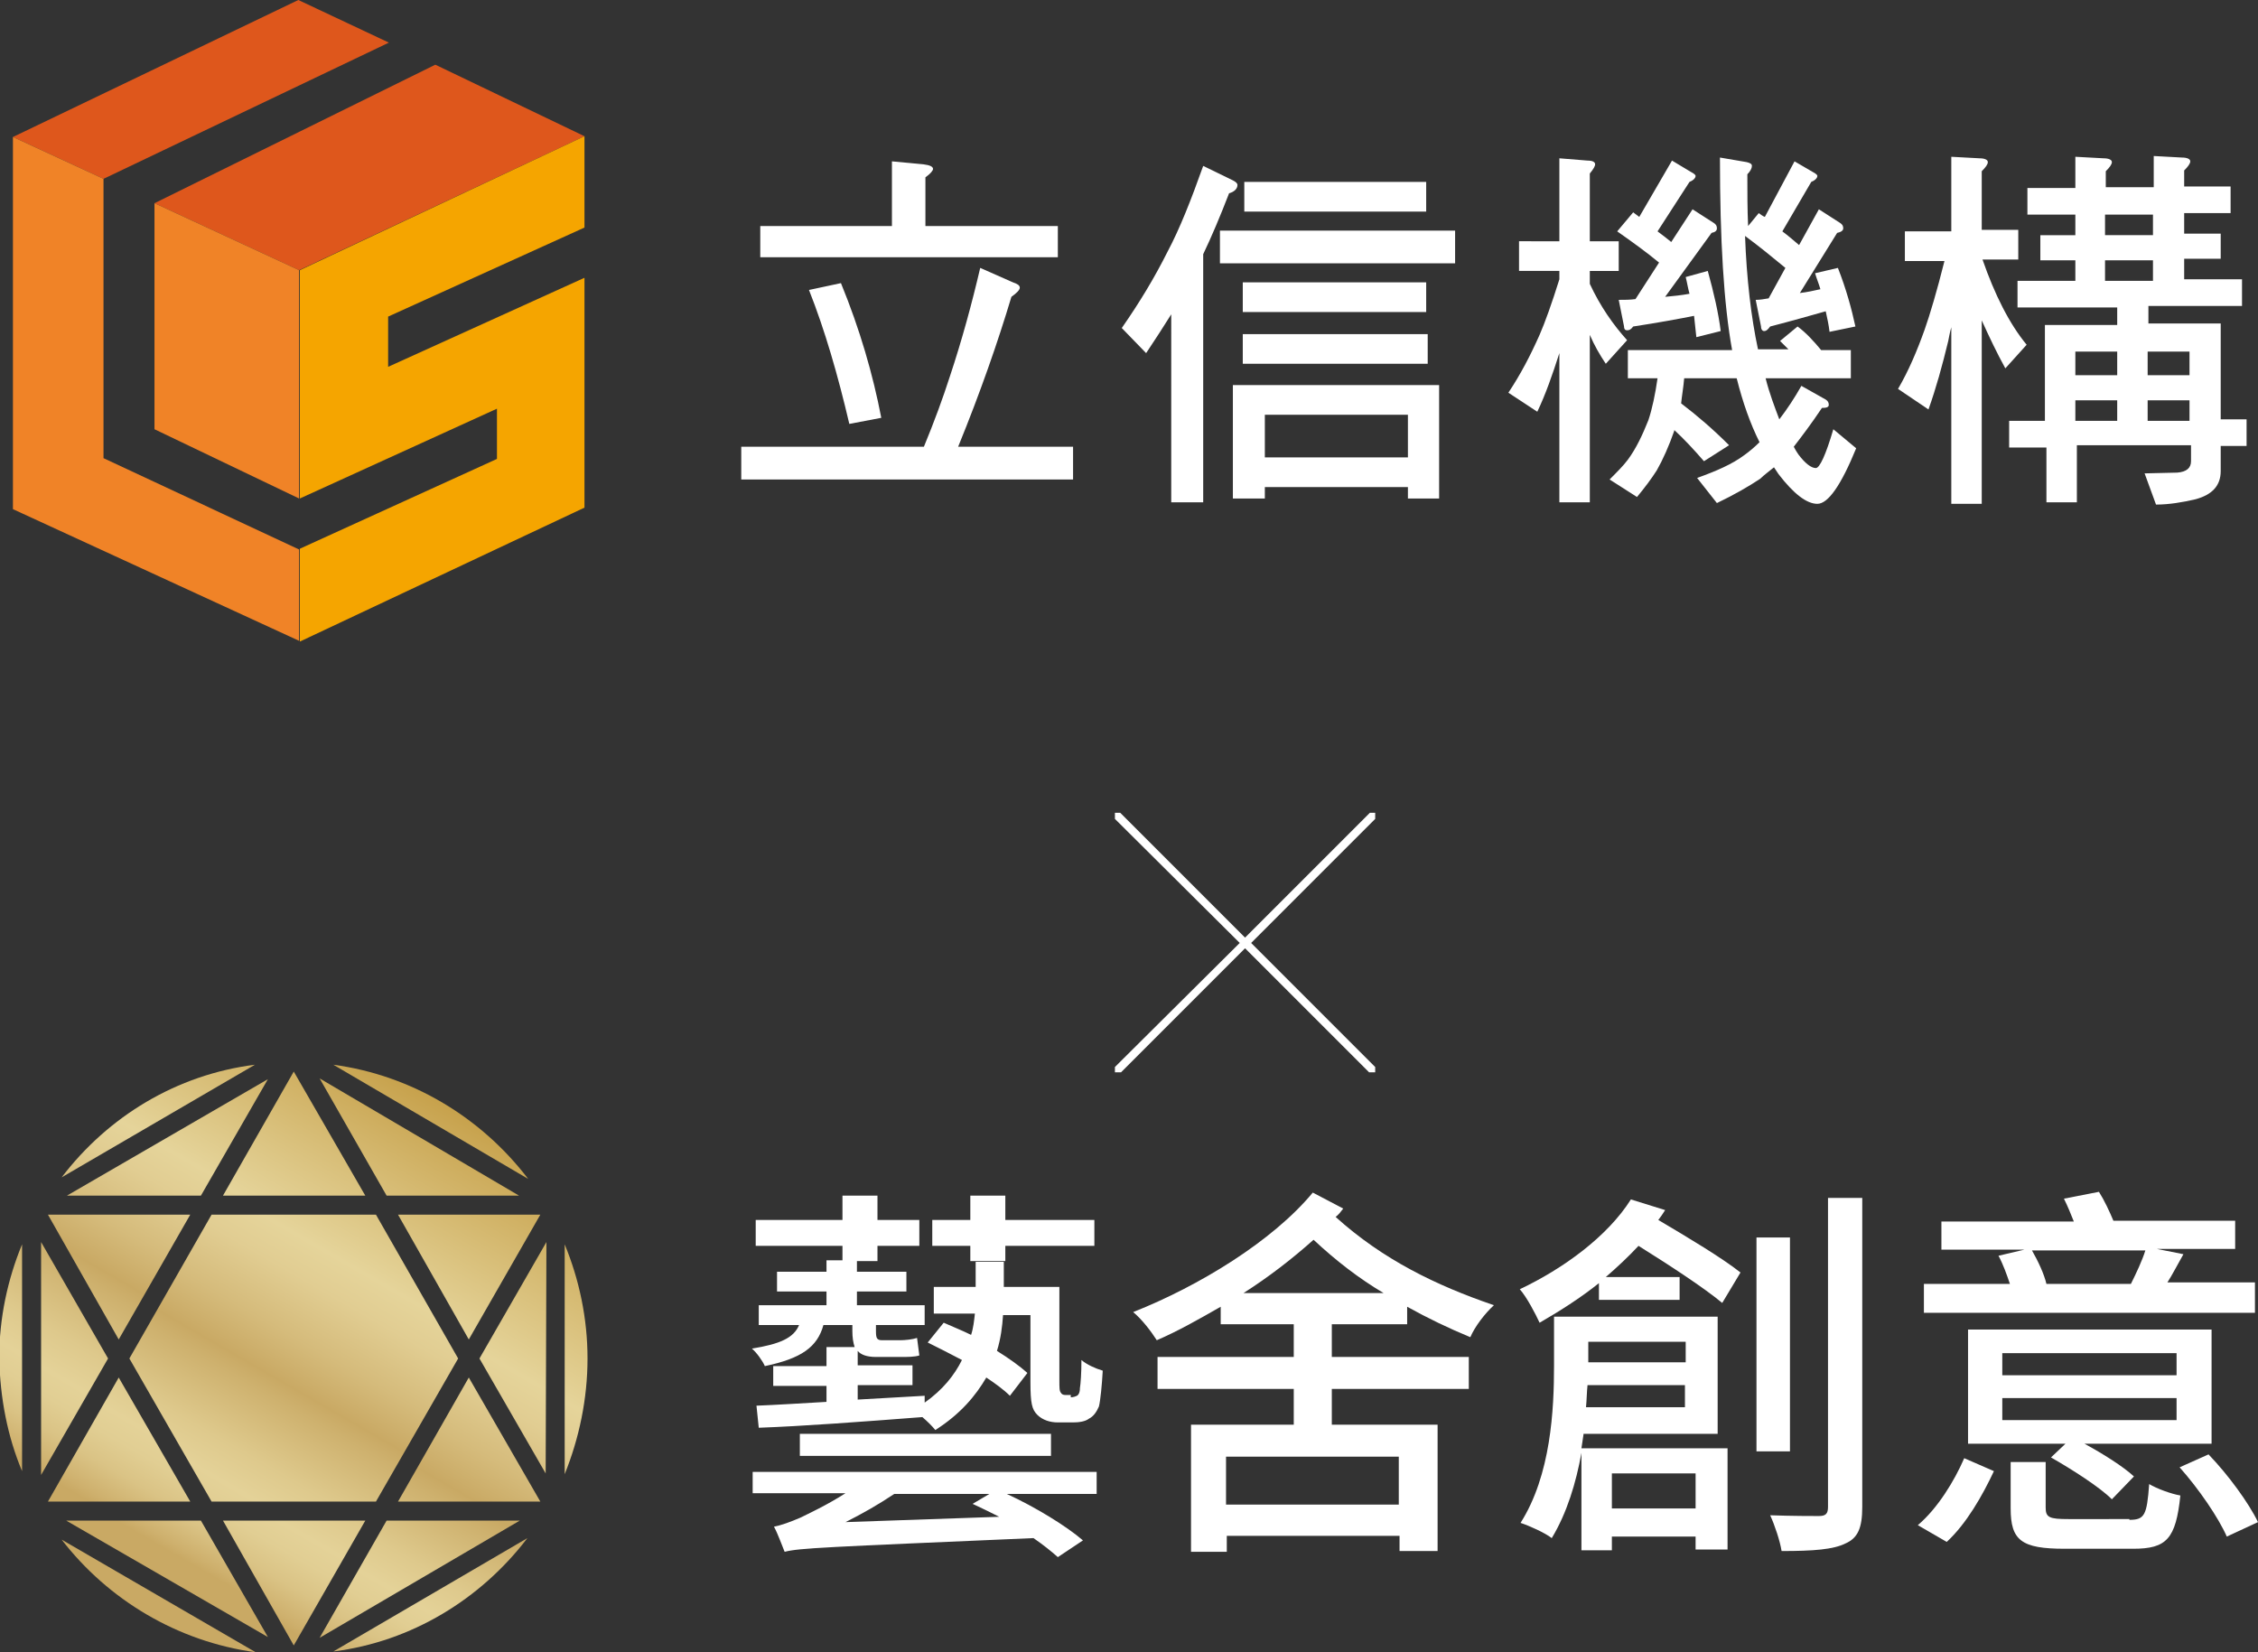
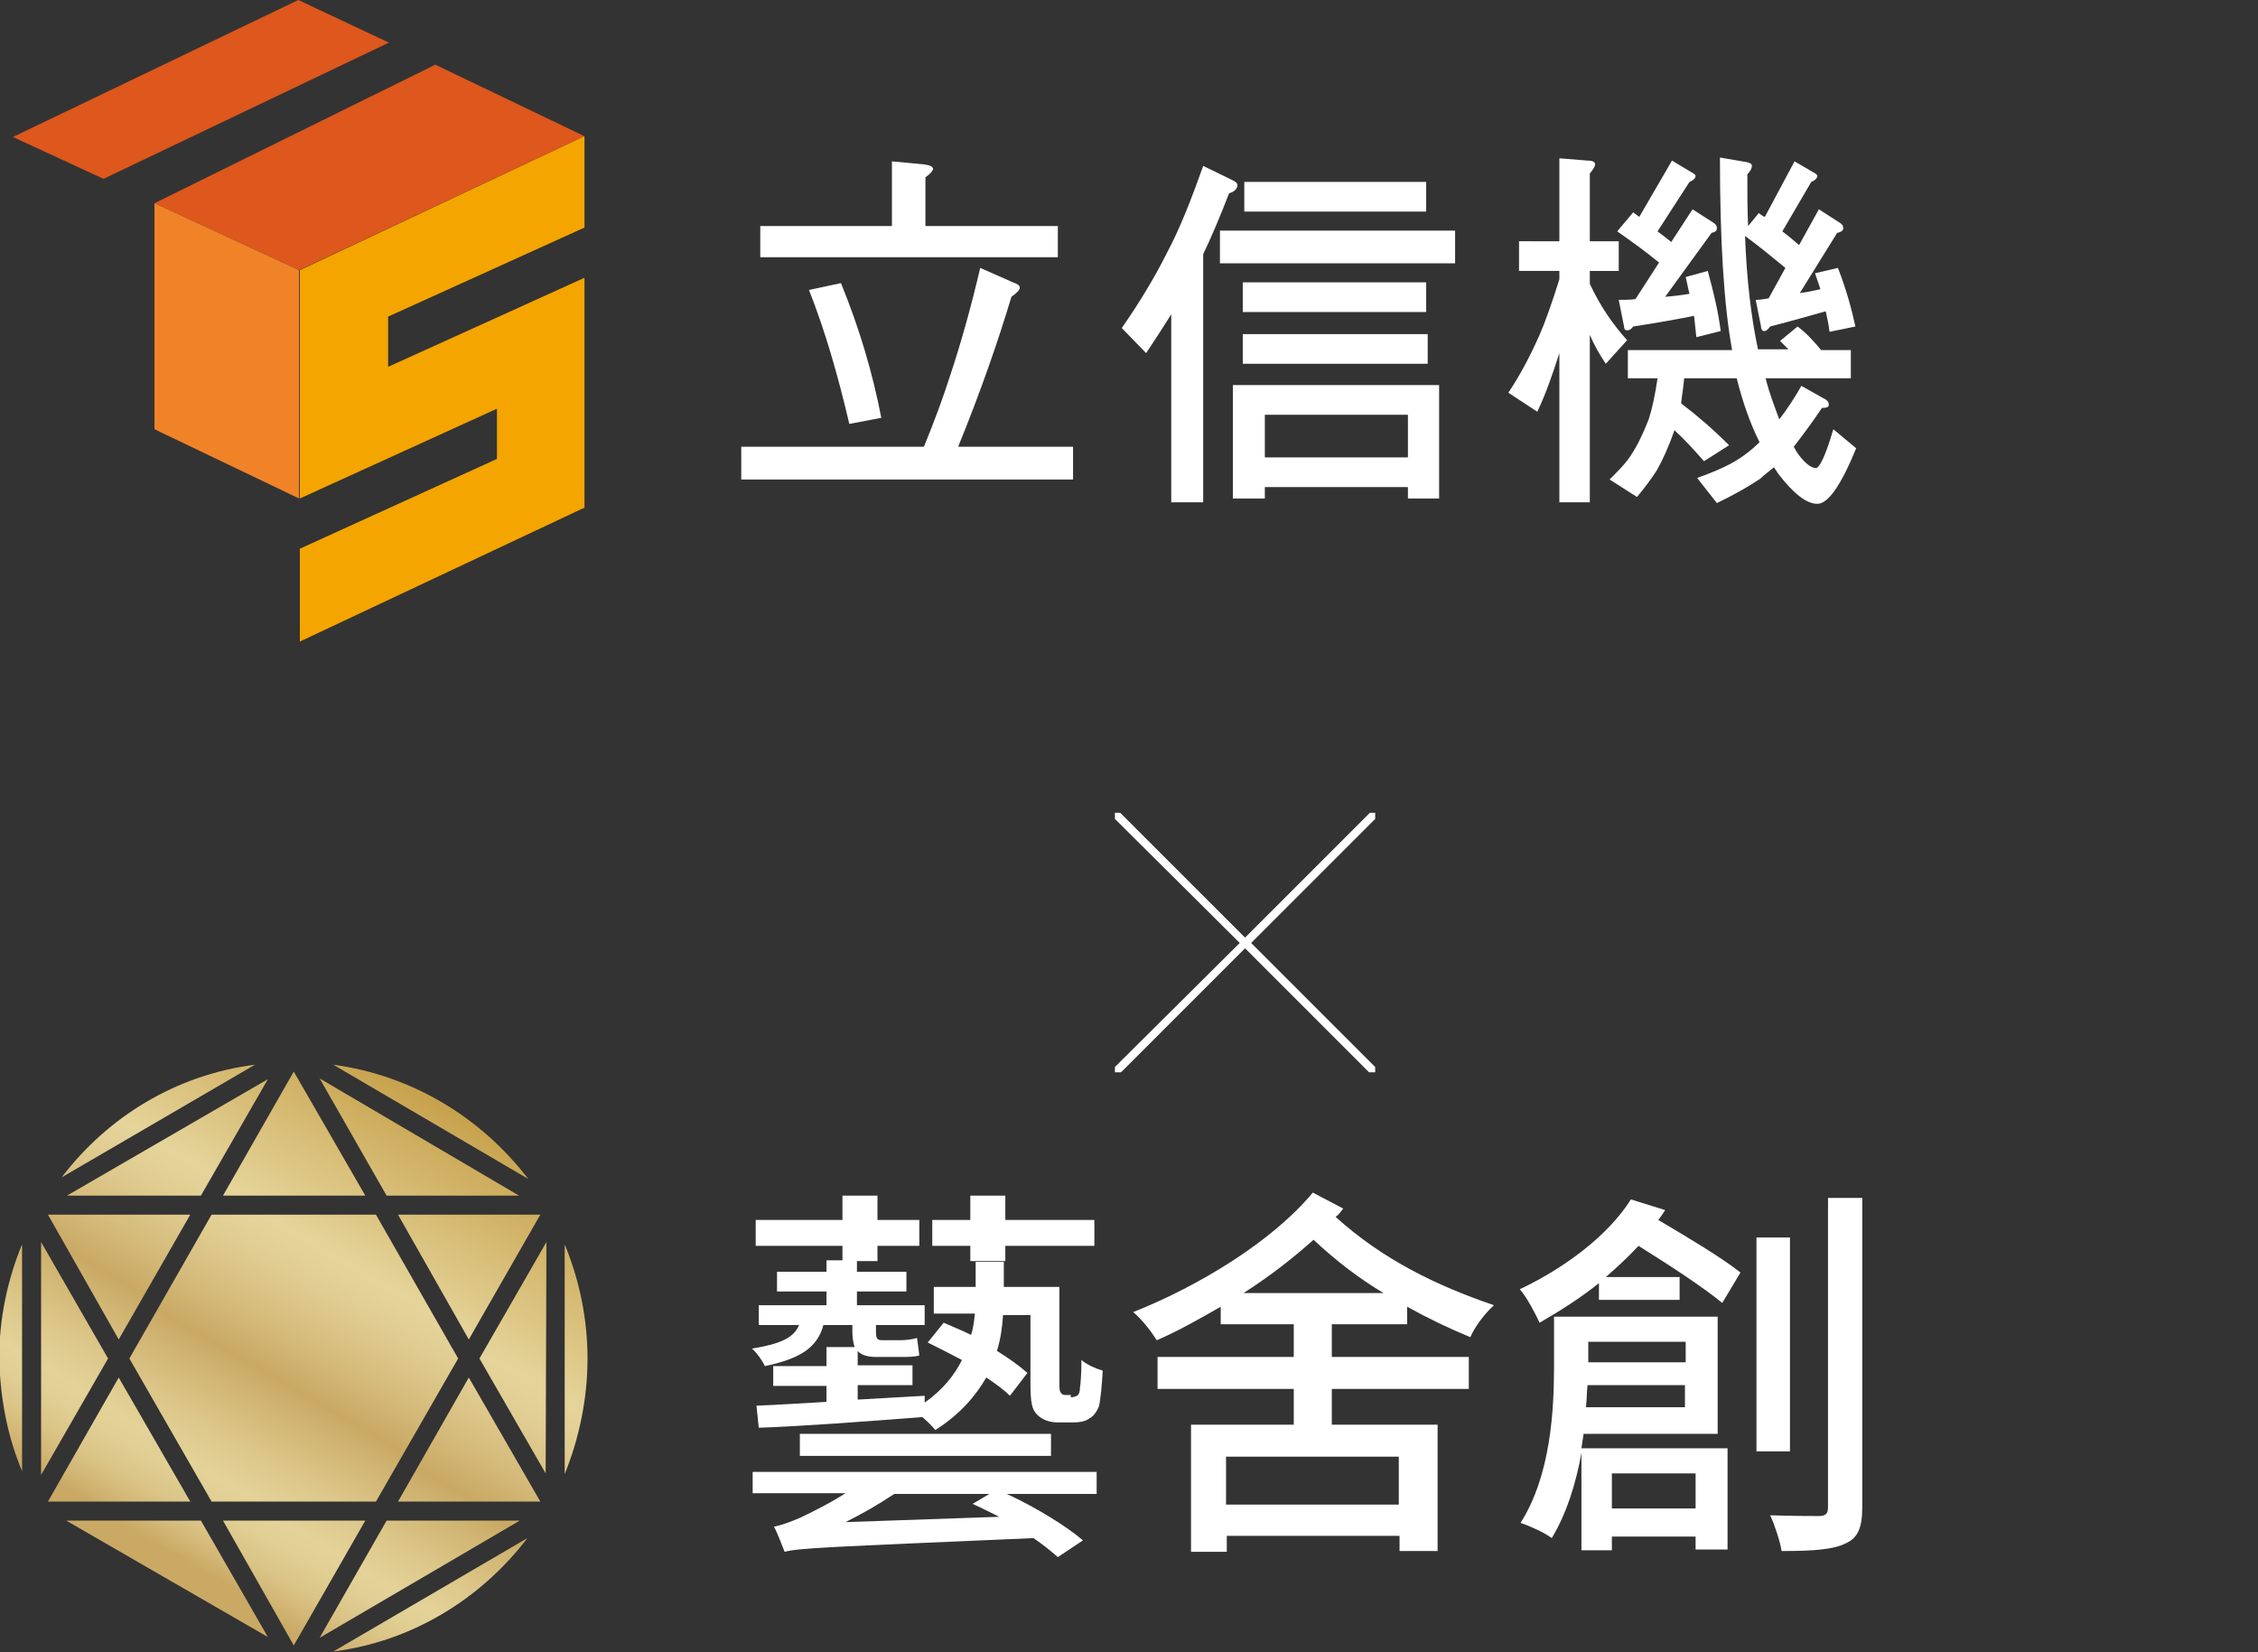
<svg xmlns="http://www.w3.org/2000/svg" version="1.1" id="圖層_1" x="0px" y="0px" viewBox="0 0 296.7 217.1" style="enable-background:new 0 0 296.7 217.1;" xml:space="preserve">
  <rect x="0" y="0" width="296.7" height="217.1" fill="#333333" stroke="none" />
  <style type="text/css">
	.st0{fill:#DE571C;}
	.st1{fill:#F08327;}
	.st2{fill:#F5A500;}
	.st3{fill:#FFFFFF;}
	.st4{fill:url(#SVGID_1_);}
	.st5{fill:url(#SVGID_2_);}
	.st6{fill:url(#SVGID_3_);}
	.st7{fill:url(#SVGID_4_);}
	.st8{fill:url(#SVGID_5_);}
	.st9{fill:url(#SVGID_6_);}
	.st10{fill:url(#SVGID_7_);}
	.st11{fill:url(#SVGID_8_);}
	.st12{fill:url(#SVGID_9_);}
	.st13{fill:url(#SVGID_10_);}
	.st14{fill:url(#SVGID_11_);}
	.st15{fill:url(#SVGID_12_);}
	.st16{fill:url(#SVGID_13_);}
	.st17{fill:url(#SVGID_14_);}
	.st18{fill:url(#SVGID_15_);}
	.st19{fill:url(#SVGID_16_);}
	.st20{fill:url(#SVGID_17_);}
	.st21{fill:url(#SVGID_18_);}
	.st22{fill:url(#SVGID_19_);}
</style>
  <g>
    <g>
      <g>
        <g>
          <g>
            <g>
              <g id="XMLID_73_">
                <g id="XMLID_76_">
                  <g id="XMLID_77_">
                    <polygon class="st0" points="76.8,17.9 57.2,8.5 20.3,26.7 39.3,35.5          " />
                  </g>
                </g>
                <g id="XMLID_74_">
                  <g id="XMLID_75_">
                    <polygon class="st0" points="39.2,0 1.7,18 13.6,23.5 51.1,5.6          " />
                  </g>
                </g>
              </g>
              <g id="XMLID_71_">
                <g id="XMLID_72_">
-                   <polygon class="st1" points="13.6,60.2 13.6,23.5 1.7,18 1.7,66.9 39.3,84.2 39.3,72.2         " />
-                 </g>
+                   </g>
              </g>
              <g id="XMLID_69_">
                <g id="XMLID_70_">
                  <polygon class="st1" points="39.3,35.5 20.3,26.7 20.3,56.4 39.3,65.5         " />
                </g>
              </g>
              <g id="XMLID_67_">
                <g id="XMLID_68_">
                  <polygon class="st2" points="76.8,29.9 76.8,17.9 39.4,35.5 39.4,65.5 65.3,53.7 65.3,60.3 39.4,72.1 39.4,84.3 76.8,66.7           76.8,36.5 51,48.2 51,41.6         " />
                </g>
              </g>
            </g>
          </g>
          <g>
            <g>
              <path class="st3" d="M133.1,37.1c0.6,0.2,0.9,0.4,0.9,0.7c0,0.3-0.4,0.7-1.1,1.2c-1.8,6-4.1,12.6-7,19.7H141V63H97.4v-4.3h24        c1.4-3.4,2.5-6.4,3.4-9.2c1.6-4.8,2.9-9.6,4-14.3L133.1,37.1z M121.4,21.6c0.8,0.1,1.2,0.3,1.2,0.6c0,0.2-0.3,0.6-1,1.1v6.4        H139v4.1H99.9v-4.1h17.3v-8.5L121.4,21.6z M115.8,54.9l-4.2,0.8c-1.5-6.4-3.2-12.3-5.3-17.6l4.2-0.9        C113,43.3,114.7,49.2,115.8,54.9z" />
              <path class="st3" d="M162,23.7c0.4,0.2,0.6,0.4,0.6,0.6c0,0.5-0.4,0.9-1.1,1.1c-1.2,3.1-2.3,5.7-3.4,8V66h-4.2V41.3        c-1,1.6-2.1,3.3-3.3,5.1l-3.2-3.3c2.3-3.3,4.3-6.6,6-10c1.6-3,3.1-6.8,4.7-11.3L162,23.7z M191.2,30.3v4.3h-30.9v-4.3H191.2z         M189.1,50.6v14.9H185V64h-18.8v1.5H162V50.6H189.1z M187.4,37.1V41h-24.1v-3.9H187.4z M187.6,43.9v3.9h-24.3v-3.9H187.6z         M187.4,23.9v3.9h-23.9v-3.9H187.4z M185,60.1v-5.6h-18.8v5.6H185z" />
              <path class="st3" d="M204.9,31.7V20.8l3.7,0.3c0.7,0,1,0.2,1,0.5c0,0.2-0.2,0.6-0.7,1.2v8.9h3.8v3.9h-3.8v1.7        c1.4,3,3.1,5.4,4.9,7.4l-2.8,3.1c-0.8-1.2-1.5-2.4-2.1-3.8v22h-4V46.4c-0.9,2.8-1.8,5.4-2.9,7.7l-3.8-2.5        c1.6-2.4,2.9-4.9,4.1-7.6c0.7-1.6,1.6-4.1,2.6-7.3v-1.1h-5.3v-3.9H204.9z M238.2,22.6c0.4,0.2,0.6,0.4,0.6,0.5        c0,0.3-0.3,0.6-0.8,0.8l-3.8,6.5c0.8,0.6,1.5,1.2,2.2,1.8l2.6-4.7l2.8,1.8c0.3,0.2,0.4,0.4,0.4,0.7c0,0.3-0.3,0.5-0.8,0.6        l-4.9,7.9c0.9-0.1,1.8-0.3,2.7-0.5c-0.2-0.7-0.5-1.4-0.7-2.1l3-0.7c1.1,2.8,1.8,5.4,2.3,7.7l-3.4,0.7        c-0.1-0.9-0.3-1.8-0.5-2.7c-1.8,0.5-4.2,1.2-7.3,2c-0.3,0.4-0.5,0.6-0.8,0.6c-0.2,0-0.4-0.2-0.4-0.6l-0.7-3.5        c0.6,0,1.1-0.1,1.7-0.2l2.2-4c-1.7-1.4-3.4-2.8-5.3-4.2c0.2,5.6,0.8,10.7,1.7,14.9h4c-0.4-0.4-0.7-0.7-1.1-1.1l2.3-1.9        c1.1,0.8,2.1,1.9,3.1,3.1h3.9v3.7H232c0.5,2,1.2,3.8,1.8,5.4c1-1.3,2-2.8,2.9-4.4l3.2,1.8c0.3,0.2,0.4,0.4,0.4,0.7        c0,0.3-0.3,0.4-0.9,0.4c-1.4,2.1-2.7,3.8-3.7,5.1c0.2,0.4,0.4,0.7,0.6,1c0.9,1.2,1.7,1.8,2.3,1.8c0.5,0,1.3-1.7,2.3-5.1l3,2.5        c-2,4.9-3.7,7.3-5.1,7.3c-1.4,0-3.1-1.3-5.1-3.9c-0.2-0.3-0.4-0.6-0.6-0.9c-0.6,0.5-1.3,1-1.8,1.5c-1.5,1-3.4,2.1-5.7,3.2        l-2.6-3.3c2.5-0.9,4.6-1.8,6.2-3c0.7-0.5,1.4-1.1,2-1.7c-1.2-2.4-2.2-5.2-3-8.4h-6.9c-0.1,1.2-0.3,2.3-0.4,3.3        c2.1,1.6,4.2,3.4,6.3,5.5l-3.3,2.1c-1.3-1.5-2.6-2.9-3.9-4.1v0.1c-0.7,2-1.5,3.8-2.3,5.2c-0.7,1.1-1.6,2.3-2.6,3.5l-3.6-2.3        c1-1,1.8-1.8,2.4-2.6c1.1-1.5,1.9-3.2,2.7-5.2c0.5-1.5,0.9-3.4,1.2-5.5h-3.9V46h13.7c-1.1-6-1.6-14.5-1.6-25.3l3.5,0.6        c0.4,0.1,0.7,0.2,0.7,0.5c0,0.3-0.2,0.7-0.6,1.1c0,2.4,0,4.6,0.1,6.8l1.4-1.7c0.3,0.2,0.5,0.4,0.8,0.5l3.9-7.3L238.2,22.6z         M222.2,22.6c0.4,0.2,0.6,0.4,0.6,0.5c0,0.3-0.3,0.6-0.8,0.8l-4.2,6.5c0.7,0.5,1.3,1,1.8,1.4l2.8-4.3l2.8,1.8        c0.3,0.2,0.4,0.4,0.4,0.7c0,0.3-0.2,0.5-0.7,0.6l-6.1,8.4c1.1-0.1,2.1-0.2,3.2-0.4c-0.2-0.7-0.3-1.4-0.5-2.2l2.9-0.8        c0.8,2.9,1.4,5.5,1.7,7.9l-3.2,0.8c-0.1-0.9-0.2-1.8-0.3-2.8c-2,0.4-4.7,0.9-8,1.4c-0.3,0.4-0.5,0.5-0.8,0.5        c-0.2,0-0.4-0.1-0.4-0.5l-0.7-3.5c0.7,0,1.5,0,2.2-0.1l3.1-4.8c-1.7-1.4-3.5-2.7-5.5-4.1l2.1-2.5c0.3,0.2,0.5,0.4,0.8,0.6        l4.3-7.4L222.2,22.6z" />
-               <path class="st3" d="M256.4,30.3v-9.7l3.7,0.2c0.7,0,1.1,0.2,1.1,0.5c0,0.3-0.3,0.7-0.8,1.2v7.7h4.8v3.9h-4.7        c1.6,4.6,3.5,8.4,5.8,11.2l-2.8,3.1c-1.1-2-2.1-4.1-3.1-6.3v24.1h-4V43c-0.2,0.7-0.3,1.3-0.4,1.8c-0.8,3.3-1.6,6.2-2.6,9        l-4-2.7c1.4-2.4,2.5-5,3.5-7.8c0.7-2,1.6-5,2.6-9h-5.2v-3.9H256.4z M272.7,24.7v-4.1l3.7,0.2c0.7,0,1.1,0.2,1.1,0.5        c0,0.3-0.3,0.7-0.8,1.2v2.1h6.3v-4.1l3.7,0.2c0.7,0,1.1,0.2,1.1,0.5c0,0.3-0.3,0.7-0.8,1.2v2.1h6.1v3.5h-6.1v2.7h4.8v3.3h-4.8        v2.7h7.6v3.5h-12.3v2.3h9.5v12.6h3.4v3.5h-3.4v3.3c0,1.9-1.1,3.1-3.3,3.7c-1.7,0.4-3.5,0.7-5.2,0.7l-1.5-4.1l4.3-0.1        c1.2-0.1,1.8-0.6,1.8-1.5v-2.1h-15V66h-4v-7.2H264v-3.5h4.7V42.7h9.5v-2.3h-13.1v-3.5h7.6v-2.7h-4.6v-3.3h4.6v-2.7h-6.3v-3.5        H272.7z M278.2,49.3v-3.1h-5.5v3.1H278.2z M278.2,55.3v-2.7h-5.5v2.7H278.2z M282.9,28.2h-6.3v2.7h6.3V28.2z M282.9,34.2h-6.3        v2.7h6.3V34.2z M282.2,49.3h5.5v-3.1h-5.5V49.3z M282.2,55.3h5.5v-2.7h-5.5V55.3z" />
            </g>
          </g>
        </g>
        <g>
          <path class="st3" d="M179.9,140.9l-16.3-16.3l-16.3,16.3h-0.8v-0.7l16.4-16.3l-16.4-16.3v-0.8h0.7l16.4,16.4l16.4-16.4h0.7v0.8      l-16.3,16.3l16.3,16.3v0.7H179.9z" />
        </g>
        <g>
          <g>
            <g>
              <linearGradient id="SVGID_1_" gradientUnits="userSpaceOnUse" x1="36.009" y1="125.51" x2="-4.976" y2="196.499">
                <stop offset="0" style="stop-color:#C39B42" />
                <stop offset="0.345" style="stop-color:#E5D49A" />
                <stop offset="0.403" style="stop-color:#E1CD92" />
                <stop offset="0.494" style="stop-color:#D5BB7B" />
                <stop offset="0.567" style="stop-color:#C9A964" />
                <stop offset="0.596" style="stop-color:#CEB16E" />
                <stop offset="0.699" style="stop-color:#DEC98C" />
                <stop offset="0.757" style="stop-color:#E4D298" />
                <stop offset="0.795" style="stop-color:#E1CE93" />
                <stop offset="0.841" style="stop-color:#DAC385" />
                <stop offset="0.89" style="stop-color:#CEB06D" />
                <stop offset="0.905" style="stop-color:#C9A964" />
              </linearGradient>
              <polygon class="st4" points="5.4,163.2 5.4,193.8 14.2,178.5       " />
              <linearGradient id="SVGID_2_" gradientUnits="userSpaceOnUse" x1="33.042" y1="126.05" x2="-6.034" y2="193.731">
                <stop offset="0" style="stop-color:#C39B42" />
                <stop offset="0.345" style="stop-color:#E5D49A" />
                <stop offset="0.403" style="stop-color:#E1CD92" />
                <stop offset="0.494" style="stop-color:#D5BB7B" />
                <stop offset="0.567" style="stop-color:#C9A964" />
                <stop offset="0.596" style="stop-color:#CEB16E" />
                <stop offset="0.699" style="stop-color:#DEC98C" />
                <stop offset="0.757" style="stop-color:#E4D298" />
                <stop offset="0.795" style="stop-color:#E1CE93" />
                <stop offset="0.841" style="stop-color:#DAC385" />
                <stop offset="0.89" style="stop-color:#CEB06D" />
                <stop offset="0.905" style="stop-color:#C9A964" />
              </linearGradient>
              <path class="st5" d="M8.1,154.7l25.4-14.8C23.2,141.2,14.2,146.7,8.1,154.7z" />
              <linearGradient id="SVGID_3_" gradientUnits="userSpaceOnUse" x1="34.855" y1="127.231" x2="-4.22" y2="194.911">
                <stop offset="0" style="stop-color:#C39B42" />
                <stop offset="0.345" style="stop-color:#E5D49A" />
                <stop offset="0.403" style="stop-color:#E1CD92" />
                <stop offset="0.494" style="stop-color:#D5BB7B" />
                <stop offset="0.567" style="stop-color:#C9A964" />
                <stop offset="0.596" style="stop-color:#CEB16E" />
                <stop offset="0.699" style="stop-color:#DEC98C" />
                <stop offset="0.757" style="stop-color:#E4D298" />
                <stop offset="0.795" style="stop-color:#E1CE93" />
                <stop offset="0.841" style="stop-color:#DAC385" />
                <stop offset="0.89" style="stop-color:#CEB06D" />
                <stop offset="0.905" style="stop-color:#C9A964" />
              </linearGradient>
              <polygon class="st6" points="26.4,157.1 35.2,141.8 8.8,157.1       " />
              <linearGradient id="SVGID_4_" gradientUnits="userSpaceOnUse" x1="50.687" y1="136.147" x2="10.676" y2="205.448">
                <stop offset="0" style="stop-color:#C39B42" />
                <stop offset="0.345" style="stop-color:#E5D49A" />
                <stop offset="0.403" style="stop-color:#E1CD92" />
                <stop offset="0.494" style="stop-color:#D5BB7B" />
                <stop offset="0.567" style="stop-color:#C9A964" />
                <stop offset="0.596" style="stop-color:#CEB16E" />
                <stop offset="0.699" style="stop-color:#DEC98C" />
                <stop offset="0.757" style="stop-color:#E4D298" />
                <stop offset="0.795" style="stop-color:#E1CE93" />
                <stop offset="0.841" style="stop-color:#DAC385" />
                <stop offset="0.89" style="stop-color:#CEB06D" />
                <stop offset="0.905" style="stop-color:#C9A964" />
              </linearGradient>
              <polygon class="st7" points="48,157.1 38.6,140.8 29.3,157.1       " />
              <linearGradient id="SVGID_5_" gradientUnits="userSpaceOnUse" x1="34.632" y1="126.759" x2="-5.379" y2="196.06">
                <stop offset="0" style="stop-color:#C39B42" />
                <stop offset="0.345" style="stop-color:#E5D49A" />
                <stop offset="0.403" style="stop-color:#E1CD92" />
                <stop offset="0.494" style="stop-color:#D5BB7B" />
                <stop offset="0.567" style="stop-color:#C9A964" />
                <stop offset="0.596" style="stop-color:#CEB16E" />
                <stop offset="0.699" style="stop-color:#DEC98C" />
                <stop offset="0.757" style="stop-color:#E4D298" />
                <stop offset="0.795" style="stop-color:#E1CE93" />
                <stop offset="0.841" style="stop-color:#DAC385" />
                <stop offset="0.89" style="stop-color:#CEB06D" />
                <stop offset="0.905" style="stop-color:#C9A964" />
              </linearGradient>
              <polygon class="st8" points="25,159.6 6.3,159.6 15.6,176       " />
              <linearGradient id="SVGID_6_" gradientUnits="userSpaceOnUse" x1="59.011" y1="142.664" x2="20.627" y2="209.148">
                <stop offset="0" style="stop-color:#C39B42" />
                <stop offset="0.345" style="stop-color:#E5D49A" />
                <stop offset="0.403" style="stop-color:#E1CD92" />
                <stop offset="0.494" style="stop-color:#D5BB7B" />
                <stop offset="0.567" style="stop-color:#C9A964" />
                <stop offset="0.596" style="stop-color:#CEB16E" />
                <stop offset="0.699" style="stop-color:#DEC98C" />
                <stop offset="0.757" style="stop-color:#E4D298" />
                <stop offset="0.795" style="stop-color:#E1CE93" />
                <stop offset="0.841" style="stop-color:#DAC385" />
                <stop offset="0.89" style="stop-color:#CEB06D" />
                <stop offset="0.905" style="stop-color:#C9A964" />
              </linearGradient>
              <polygon class="st9" points="68.2,157.1 42,141.7 50.8,157.1       " />
              <linearGradient id="SVGID_7_" gradientUnits="userSpaceOnUse" x1="68.301" y1="148.112" x2="28.289" y2="217.413">
                <stop offset="0" style="stop-color:#C39B42" />
                <stop offset="0.345" style="stop-color:#E5D49A" />
                <stop offset="0.403" style="stop-color:#E1CD92" />
                <stop offset="0.494" style="stop-color:#D5BB7B" />
                <stop offset="0.567" style="stop-color:#C9A964" />
                <stop offset="0.596" style="stop-color:#CEB16E" />
                <stop offset="0.699" style="stop-color:#DEC98C" />
                <stop offset="0.757" style="stop-color:#E4D298" />
                <stop offset="0.795" style="stop-color:#E1CE93" />
                <stop offset="0.841" style="stop-color:#DAC385" />
                <stop offset="0.89" style="stop-color:#CEB06D" />
                <stop offset="0.905" style="stop-color:#C9A964" />
              </linearGradient>
              <polygon class="st10" points="71,159.6 52.3,159.6 61.6,176       " />
              <linearGradient id="SVGID_8_" gradientUnits="userSpaceOnUse" x1="34.185" y1="124.317" x2="-6.8" y2="195.305">
                <stop offset="0" style="stop-color:#C39B42" />
                <stop offset="0.345" style="stop-color:#E5D49A" />
                <stop offset="0.403" style="stop-color:#E1CD92" />
                <stop offset="0.494" style="stop-color:#D5BB7B" />
                <stop offset="0.567" style="stop-color:#C9A964" />
                <stop offset="0.596" style="stop-color:#CEB16E" />
                <stop offset="0.699" style="stop-color:#DEC98C" />
                <stop offset="0.757" style="stop-color:#E4D298" />
                <stop offset="0.795" style="stop-color:#E1CE93" />
                <stop offset="0.841" style="stop-color:#DAC385" />
                <stop offset="0.89" style="stop-color:#CEB06D" />
                <stop offset="0.905" style="stop-color:#C9A964" />
              </linearGradient>
              <path class="st11" d="M2.9,193.3l0-29.8c-1.9,4.6-3,9.7-3,14.9C0,183.7,1,188.8,2.9,193.3z" />
              <linearGradient id="SVGID_9_" gradientUnits="userSpaceOnUse" x1="59.38" y1="142.49" x2="23.922" y2="203.905">
                <stop offset="0" style="stop-color:#C39B42" />
                <stop offset="0.345" style="stop-color:#E5D49A" />
                <stop offset="0.403" style="stop-color:#E1CD92" />
                <stop offset="0.494" style="stop-color:#D5BB7B" />
                <stop offset="0.567" style="stop-color:#C9A964" />
                <stop offset="0.596" style="stop-color:#CEB16E" />
                <stop offset="0.699" style="stop-color:#DEC98C" />
                <stop offset="0.757" style="stop-color:#E4D298" />
                <stop offset="0.795" style="stop-color:#E1CE93" />
                <stop offset="0.841" style="stop-color:#DAC385" />
                <stop offset="0.89" style="stop-color:#CEB06D" />
                <stop offset="0.905" style="stop-color:#C9A964" />
              </linearGradient>
              <path class="st12" d="M43.8,139.9l25.6,15C63.3,146.9,54.2,141.3,43.8,139.9z" />
              <linearGradient id="SVGID_10_" gradientUnits="userSpaceOnUse" x1="59.571" y1="142.174" x2="19.56" y2="211.476">
                <stop offset="0" style="stop-color:#C39B42" />
                <stop offset="0.345" style="stop-color:#E5D49A" />
                <stop offset="0.403" style="stop-color:#E1CD92" />
                <stop offset="0.494" style="stop-color:#D5BB7B" />
                <stop offset="0.567" style="stop-color:#C9A964" />
                <stop offset="0.596" style="stop-color:#CEB16E" />
                <stop offset="0.699" style="stop-color:#DEC98C" />
                <stop offset="0.757" style="stop-color:#E4D298" />
                <stop offset="0.795" style="stop-color:#E1CE93" />
                <stop offset="0.841" style="stop-color:#DAC385" />
                <stop offset="0.89" style="stop-color:#CEB06D" />
                <stop offset="0.905" style="stop-color:#C9A964" />
              </linearGradient>
              <polygon class="st13" points="27.8,159.6 17,178.5 27.8,197.3 49.4,197.3 60.2,178.5 49.4,159.6       " />
              <linearGradient id="SVGID_11_" gradientUnits="userSpaceOnUse" x1="50.842" y1="136.236" x2="10.83" y2="205.538">
                <stop offset="0" style="stop-color:#C39B42" />
                <stop offset="0.345" style="stop-color:#E5D49A" />
                <stop offset="0.403" style="stop-color:#E1CD92" />
                <stop offset="0.494" style="stop-color:#D5BB7B" />
                <stop offset="0.567" style="stop-color:#C9A964" />
                <stop offset="0.596" style="stop-color:#CEB16E" />
                <stop offset="0.699" style="stop-color:#DEC98C" />
                <stop offset="0.757" style="stop-color:#E4D298" />
                <stop offset="0.795" style="stop-color:#E1CE93" />
                <stop offset="0.841" style="stop-color:#DAC385" />
                <stop offset="0.89" style="stop-color:#CEB06D" />
                <stop offset="0.905" style="stop-color:#C9A964" />
              </linearGradient>
              <polygon class="st14" points="15.6,181 6.3,197.3 25,197.3       " />
              <linearGradient id="SVGID_12_" gradientUnits="userSpaceOnUse" x1="84.51" y1="157.589" x2="44.499" y2="226.891">
                <stop offset="0" style="stop-color:#C39B42" />
                <stop offset="0.345" style="stop-color:#E5D49A" />
                <stop offset="0.403" style="stop-color:#E1CD92" />
                <stop offset="0.494" style="stop-color:#D5BB7B" />
                <stop offset="0.567" style="stop-color:#C9A964" />
                <stop offset="0.596" style="stop-color:#CEB16E" />
                <stop offset="0.699" style="stop-color:#DEC98C" />
                <stop offset="0.757" style="stop-color:#E4D298" />
                <stop offset="0.795" style="stop-color:#E1CE93" />
                <stop offset="0.841" style="stop-color:#DAC385" />
                <stop offset="0.89" style="stop-color:#CEB06D" />
                <stop offset="0.905" style="stop-color:#C9A964" />
              </linearGradient>
              <polygon class="st15" points="52.3,197.3 71,197.3 61.6,181       " />
              <linearGradient id="SVGID_13_" gradientUnits="userSpaceOnUse" x1="85.928" y1="158.231" x2="44.943" y2="229.218">
                <stop offset="0" style="stop-color:#C39B42" />
                <stop offset="0.345" style="stop-color:#E5D49A" />
                <stop offset="0.403" style="stop-color:#E1CD92" />
                <stop offset="0.494" style="stop-color:#D5BB7B" />
                <stop offset="0.567" style="stop-color:#C9A964" />
                <stop offset="0.596" style="stop-color:#CEB16E" />
                <stop offset="0.699" style="stop-color:#DEC98C" />
                <stop offset="0.757" style="stop-color:#E4D298" />
                <stop offset="0.795" style="stop-color:#E1CE93" />
                <stop offset="0.841" style="stop-color:#DAC385" />
                <stop offset="0.89" style="stop-color:#CEB06D" />
                <stop offset="0.905" style="stop-color:#C9A964" />
              </linearGradient>
              <path class="st16" d="M77.2,178.5c0-5.3-1.1-10.4-3-15l0,30.2C76.1,189,77.2,183.8,77.2,178.5z" />
              <linearGradient id="SVGID_14_" gradientUnits="userSpaceOnUse" x1="53.064" y1="153.918" x2="19.713" y2="211.684">
                <stop offset="0" style="stop-color:#C39B42" />
                <stop offset="0.345" style="stop-color:#E5D49A" />
                <stop offset="0.403" style="stop-color:#E1CD92" />
                <stop offset="0.494" style="stop-color:#D5BB7B" />
                <stop offset="0.567" style="stop-color:#C9A964" />
                <stop offset="0.596" style="stop-color:#CEB16E" />
                <stop offset="0.699" style="stop-color:#DEC98C" />
                <stop offset="0.757" style="stop-color:#E4D298" />
                <stop offset="0.795" style="stop-color:#E1CE93" />
                <stop offset="0.841" style="stop-color:#DAC385" />
                <stop offset="0.89" style="stop-color:#CEB06D" />
                <stop offset="0.905" style="stop-color:#C9A964" />
              </linearGradient>
-               <path class="st17" d="M33.6,217.1L8.1,202.3C14.2,210.2,23.3,215.7,33.6,217.1z" />
              <linearGradient id="SVGID_15_" gradientUnits="userSpaceOnUse" x1="84.096" y1="157.033" x2="43.111" y2="228.02">
                <stop offset="0" style="stop-color:#C39B42" />
                <stop offset="0.345" style="stop-color:#E5D49A" />
                <stop offset="0.403" style="stop-color:#E1CD92" />
                <stop offset="0.494" style="stop-color:#D5BB7B" />
                <stop offset="0.567" style="stop-color:#C9A964" />
                <stop offset="0.596" style="stop-color:#CEB16E" />
                <stop offset="0.699" style="stop-color:#DEC98C" />
                <stop offset="0.757" style="stop-color:#E4D298" />
                <stop offset="0.795" style="stop-color:#E1CE93" />
                <stop offset="0.841" style="stop-color:#DAC385" />
                <stop offset="0.89" style="stop-color:#CEB06D" />
                <stop offset="0.905" style="stop-color:#C9A964" />
              </linearGradient>
              <polygon class="st18" points="71.7,193.6 71.8,163.2 63,178.5       " />
              <linearGradient id="SVGID_16_" gradientUnits="userSpaceOnUse" x1="68.455" y1="148.201" x2="28.444" y2="217.503">
                <stop offset="0" style="stop-color:#C39B42" />
                <stop offset="0.345" style="stop-color:#E5D49A" />
                <stop offset="0.403" style="stop-color:#E1CD92" />
                <stop offset="0.494" style="stop-color:#D5BB7B" />
                <stop offset="0.567" style="stop-color:#C9A964" />
                <stop offset="0.596" style="stop-color:#CEB16E" />
                <stop offset="0.699" style="stop-color:#DEC98C" />
                <stop offset="0.757" style="stop-color:#E4D298" />
                <stop offset="0.795" style="stop-color:#E1CE93" />
                <stop offset="0.841" style="stop-color:#DAC385" />
                <stop offset="0.89" style="stop-color:#CEB06D" />
                <stop offset="0.905" style="stop-color:#C9A964" />
              </linearGradient>
              <polygon class="st19" points="29.3,199.8 38.6,216.2 48,199.8       " />
              <linearGradient id="SVGID_17_" gradientUnits="userSpaceOnUse" x1="85.145" y1="159.999" x2="46.063" y2="227.69">
                <stop offset="0" style="stop-color:#C39B42" />
                <stop offset="0.345" style="stop-color:#E5D49A" />
                <stop offset="0.403" style="stop-color:#E1CD92" />
                <stop offset="0.494" style="stop-color:#D5BB7B" />
                <stop offset="0.567" style="stop-color:#C9A964" />
                <stop offset="0.596" style="stop-color:#CEB16E" />
                <stop offset="0.699" style="stop-color:#DEC98C" />
                <stop offset="0.757" style="stop-color:#E4D298" />
                <stop offset="0.795" style="stop-color:#E1CE93" />
                <stop offset="0.841" style="stop-color:#DAC385" />
                <stop offset="0.89" style="stop-color:#CEB06D" />
                <stop offset="0.905" style="stop-color:#C9A964" />
              </linearGradient>
              <path class="st20" d="M69.3,202.1l-25.5,14.9C54.1,215.7,63.2,210.1,69.3,202.1z" />
              <linearGradient id="SVGID_18_" gradientUnits="userSpaceOnUse" x1="57.584" y1="145.761" x2="20.04" y2="210.79">
                <stop offset="0" style="stop-color:#C39B42" />
                <stop offset="0.345" style="stop-color:#E5D49A" />
                <stop offset="0.403" style="stop-color:#E1CD92" />
                <stop offset="0.494" style="stop-color:#D5BB7B" />
                <stop offset="0.567" style="stop-color:#C9A964" />
                <stop offset="0.596" style="stop-color:#CEB16E" />
                <stop offset="0.699" style="stop-color:#DEC98C" />
                <stop offset="0.757" style="stop-color:#E4D298" />
                <stop offset="0.795" style="stop-color:#E1CE93" />
                <stop offset="0.841" style="stop-color:#DAC385" />
                <stop offset="0.89" style="stop-color:#CEB06D" />
                <stop offset="0.905" style="stop-color:#C9A964" />
              </linearGradient>
              <polygon class="st21" points="8.7,199.8 35.2,215.1 26.4,199.8       " />
              <linearGradient id="SVGID_19_" gradientUnits="userSpaceOnUse" x1="83.26" y1="158.777" x2="44.179" y2="226.468">
                <stop offset="0" style="stop-color:#C39B42" />
                <stop offset="0.345" style="stop-color:#E5D49A" />
                <stop offset="0.403" style="stop-color:#E1CD92" />
                <stop offset="0.494" style="stop-color:#D5BB7B" />
                <stop offset="0.567" style="stop-color:#C9A964" />
                <stop offset="0.596" style="stop-color:#CEB16E" />
                <stop offset="0.699" style="stop-color:#DEC98C" />
                <stop offset="0.757" style="stop-color:#E4D298" />
                <stop offset="0.795" style="stop-color:#E1CE93" />
                <stop offset="0.841" style="stop-color:#DAC385" />
                <stop offset="0.89" style="stop-color:#CEB06D" />
                <stop offset="0.905" style="stop-color:#C9A964" />
              </linearGradient>
              <polygon class="st22" points="50.8,199.8 42,215.2 68.3,199.8       " />
            </g>
          </g>
        </g>
      </g>
    </g>
    <g>
      <path class="st3" d="M140.7,183.6c0.3,0,0.6-0.1,0.8-0.2c0.2-0.1,0.4-0.4,0.4-1c0.1-0.6,0.2-2,0.2-3.7c0.7,0.6,1.8,1.1,2.8,1.4    c-0.1,1.8-0.3,3.9-0.5,4.7c-0.3,0.7-0.7,1.3-1.3,1.6c-0.5,0.4-1.4,0.5-2.1,0.5h-2c-1,0-2-0.3-2.7-1s-0.9-1.5-0.9-4.3v-8.8h-3.6    c-0.1,1.5-0.3,3.1-0.8,4.7c1.6,1,3,2,4,2.9l-2.3,3c-0.8-0.8-1.9-1.6-3.1-2.4c-1.4,2.4-3.4,4.8-6.7,6.9c-0.4-0.5-1-1.1-1.7-1.7    c-7.8,0.6-15.8,1.2-21.5,1.4l-0.3-2.9c2.6-0.1,5.7-0.3,9.2-0.5v-2.1h-7v-2.6h7v-2.5h3.7c-0.2-0.6-0.3-1.3-0.3-2.1v-0.8h-3.8    c-0.8,2.9-2.9,4.4-7.7,5.4c-0.3-0.7-1.1-1.8-1.7-2.3c3.7-0.6,5.5-1.4,6.2-3.1h-5.3v-2.6h8.9v-1.8h-6.5v-2.6h6.5v-1.5h4v1.5h6.5    v2.6h-6.5v1.8h8.9v2.6h-6.4v0.8c0,0.9,0.1,1.2,0.8,1.2h2.4c0.6,0,1.6-0.1,2.2-0.3c0.1,0.8,0.2,1.6,0.3,2.3    c-0.6,0.2-1.6,0.2-2.4,0.2h-3.3c-1.2,0-2-0.3-2.4-0.8v1.9h7.2v2.6h-7.2v1.9l8.8-0.5v0.9c2.4-1.7,3.9-3.6,4.9-5.6    c-1.5-0.8-3.1-1.6-4.5-2.3l2.1-2.6c1.1,0.5,2.4,1,3.6,1.6c0.3-0.9,0.4-1.9,0.5-2.8h-5.4v-3.5h5.5v-3.3h3.7v3.3h7.3v12.3    c0,0.9,0,1.4,0.2,1.6c0.1,0.2,0.3,0.3,0.6,0.3H140.7z M98.9,193.4h45.2v2.9h-11.8c3.7,1.7,7.8,4.2,10,6.1l-3.3,2.2    c-0.9-0.8-1.9-1.6-3.2-2.5c-27.7,1.2-30.7,1.3-32.7,1.8c-0.3-0.7-0.9-2.4-1.4-3.3c1-0.2,2.1-0.6,3.5-1.2c1-0.5,3.4-1.6,5.9-3.2    H98.9V193.4z M110.8,163.7H99.3v-3.4h11.4v-3.2h4.6v3.2h5.5v3.4h-5.5v2h-4.6V163.7z M138.1,188.4v2.9h-33v-2.9H138.1z     M131.3,199.3c-1.2-0.6-2.4-1.2-3.5-1.7l2.2-1.3h-12.5c-2.1,1.4-4.2,2.6-6.4,3.7L131.3,199.3z M127.5,163.7h-5v-3.4h5v-3.2h4.6    v3.2h11.7v3.4h-11.7v2h-4.6V163.7z" />
      <path class="st3" d="M176.5,158.8c-0.3,0.4-0.6,0.8-1,1.1c6.2,5.6,13.2,9,20.8,11.6c-1.2,1.1-2.5,2.8-3.1,4.2    c-2.9-1.2-5.6-2.5-8.3-4v2.3h-9.9v4.3h18v4.2h-18v4.7h13.9v16.6h-5v-2h-22.7v2.1h-4.7v-16.7H170v-4.7h-17.9v-4.2H170V174h-9.6    v-2.3c-2.8,1.6-5.6,3.2-8.4,4.4c-0.7-1.1-1.9-2.7-3.1-3.7c8.6-3.4,18.3-9.3,23.6-15.7L176.5,158.8z M183.8,191.4h-22.7v6.3h22.7    V191.4z M181.8,169.9c-3.2-1.9-6.2-4.2-9.2-7c-2.8,2.5-5.9,4.9-9.2,7H181.8z" />
      <path class="st3" d="M208.1,188.3c-0.1,0.7-0.2,1.3-0.3,2H227v13.3h-4.2v-1.7h-11v1.8h-4v-12.8c-0.7,3.9-1.9,7.9-3.9,11.2    c-0.9-0.7-2.9-1.6-4.1-2c4-6.3,4.4-14.9,4.4-20.7v-6.4h21.5v15.4H208.1z M218.8,159c-0.3,0.5-0.6,0.9-0.9,1.3    c3.9,2.3,8.4,5,10.8,6.9l-2.4,4c-2.4-2-7-5-11-7.5c-1.3,1.4-2.8,2.8-4.3,4.1h9.7v3h-10.6v-2.2c-2.5,2-5.2,3.7-7.8,5.2    c-0.5-1.1-1.7-3.4-2.6-4.4c5.7-2.7,11.5-6.9,14.6-11.8L218.8,159z M221.4,184.9V182h-12.8c-0.1,0.9-0.1,1.9-0.2,2.9H221.4z     M208.7,176.3v2.7h12.8v-2.7H208.7z M211.8,193.6v4.6h11v-4.6H211.8z M235.2,190.7h-4.4v-28.1h4.4V190.7z M244.7,157.4V198    c0,2.8-0.6,4.1-2.2,4.8c-1.6,0.8-4.2,1-8.4,1c-0.2-1.3-0.9-3.4-1.5-4.7c2.9,0.1,5.6,0.1,6.4,0.1c0.9,0,1.2-0.3,1.2-1.2v-40.6    H244.7z" />
-       <path class="st3" d="M252,200.4c2.6-2.2,4.8-5.8,6.1-8.8l3.9,1.7c-1.5,3.2-3.6,6.9-6.2,9.3L252,200.4z M296.4,172.5h-43.6v-3.8    h11.3c-0.4-1.2-0.9-2.6-1.5-3.7l3.4-0.8h-10.9v-3.7h17.4c-0.4-1-0.8-2-1.3-3l4.6-0.9c0.7,1.1,1.4,2.6,1.9,3.8h16v3.7h-10.3    l3.5,0.7c-0.8,1.4-1.4,2.6-2.1,3.7h11.5V172.5z M290.7,189.7h-16.8c2.4,1.3,5.1,3,6.5,4.3l-2.9,3c-1.6-1.6-5.2-3.9-8-5.5l1.9-1.8    h-12.8v-15h32V189.7z M286,177.8h-22.9v2.9H286V177.8z M286,183.7h-22.9v2.9H286V183.7z M279.8,199.7c2,0,2.3-0.6,2.6-4.7    c1,0.6,2.9,1.3,4.1,1.5c-0.6,5.7-1.8,7-6.2,7h-9c-5.7,0-7.1-1.1-7.1-5.3v-6.1h4.6v6c0,1.3,0.5,1.5,3,1.5H279.8z M267,164.3    c0.8,1.4,1.6,3.1,1.9,4.4h11.1c0.7-1.4,1.5-3.1,1.9-4.4H267z M290.2,191.1c2.6,2.7,5.3,6.4,6.5,8.9l-4.1,1.9    c-1.1-2.5-3.7-6.3-6.2-9.1L290.2,191.1z" />
    </g>
  </g>
</svg>